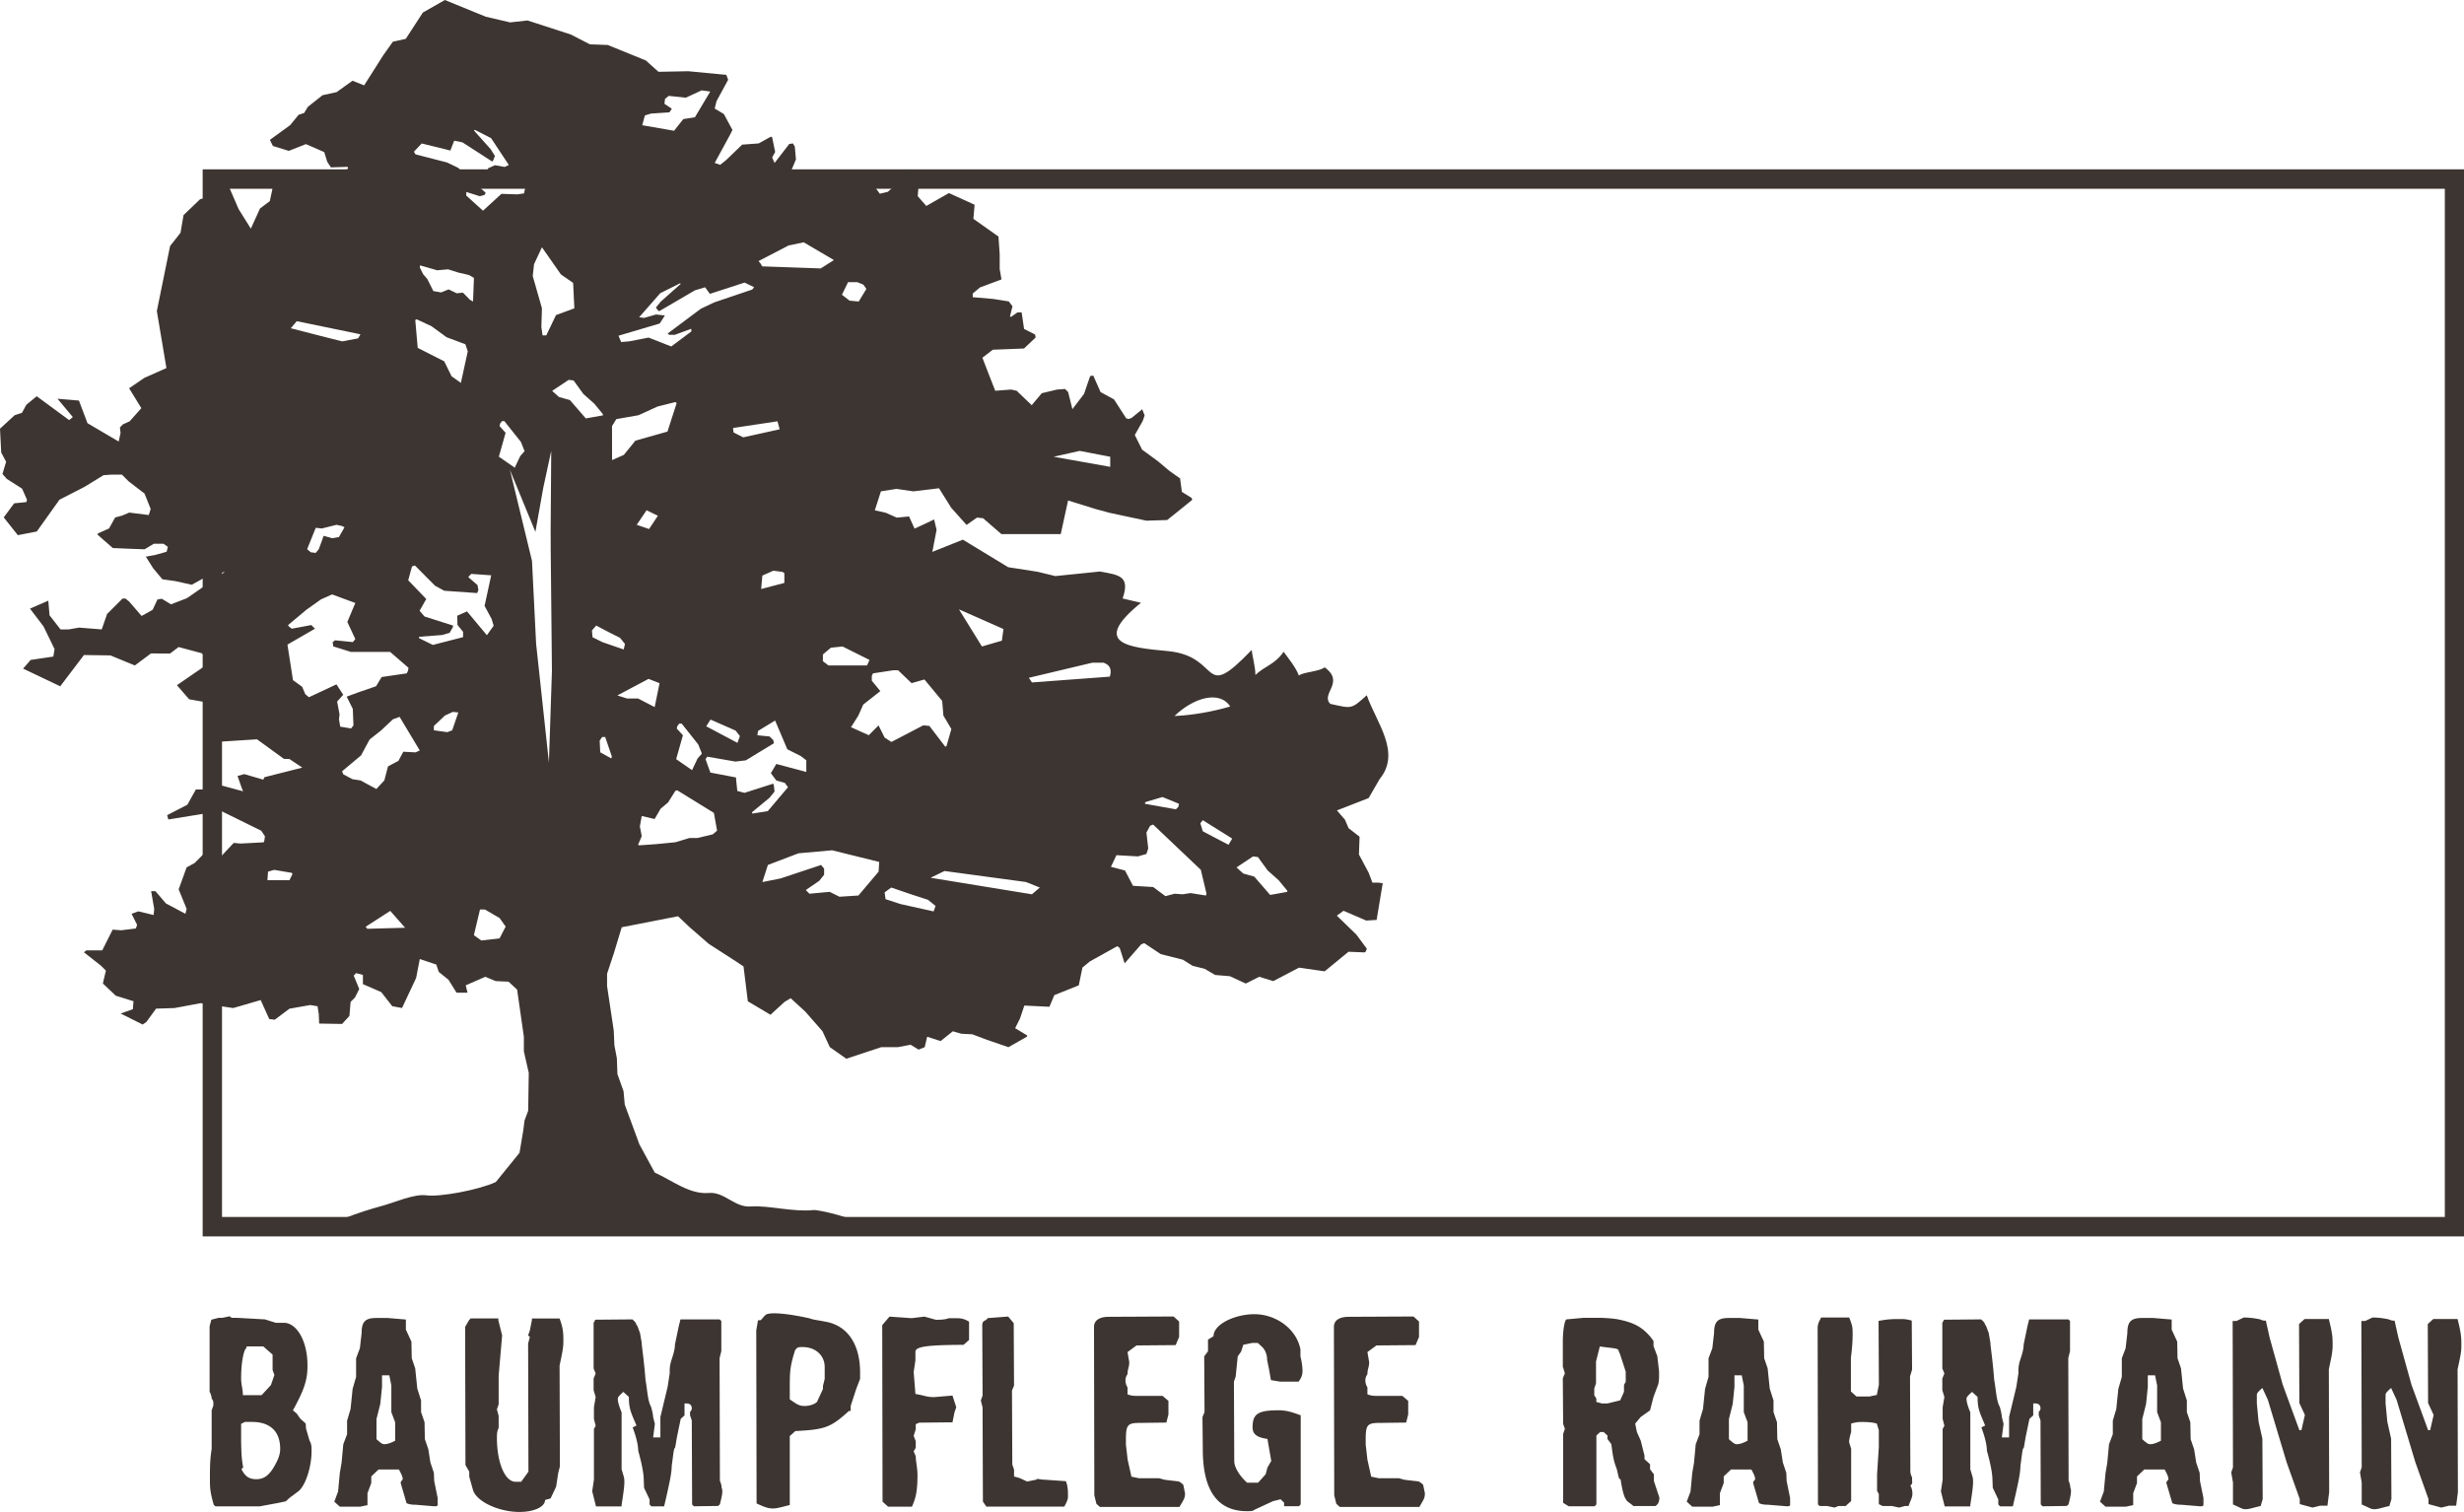
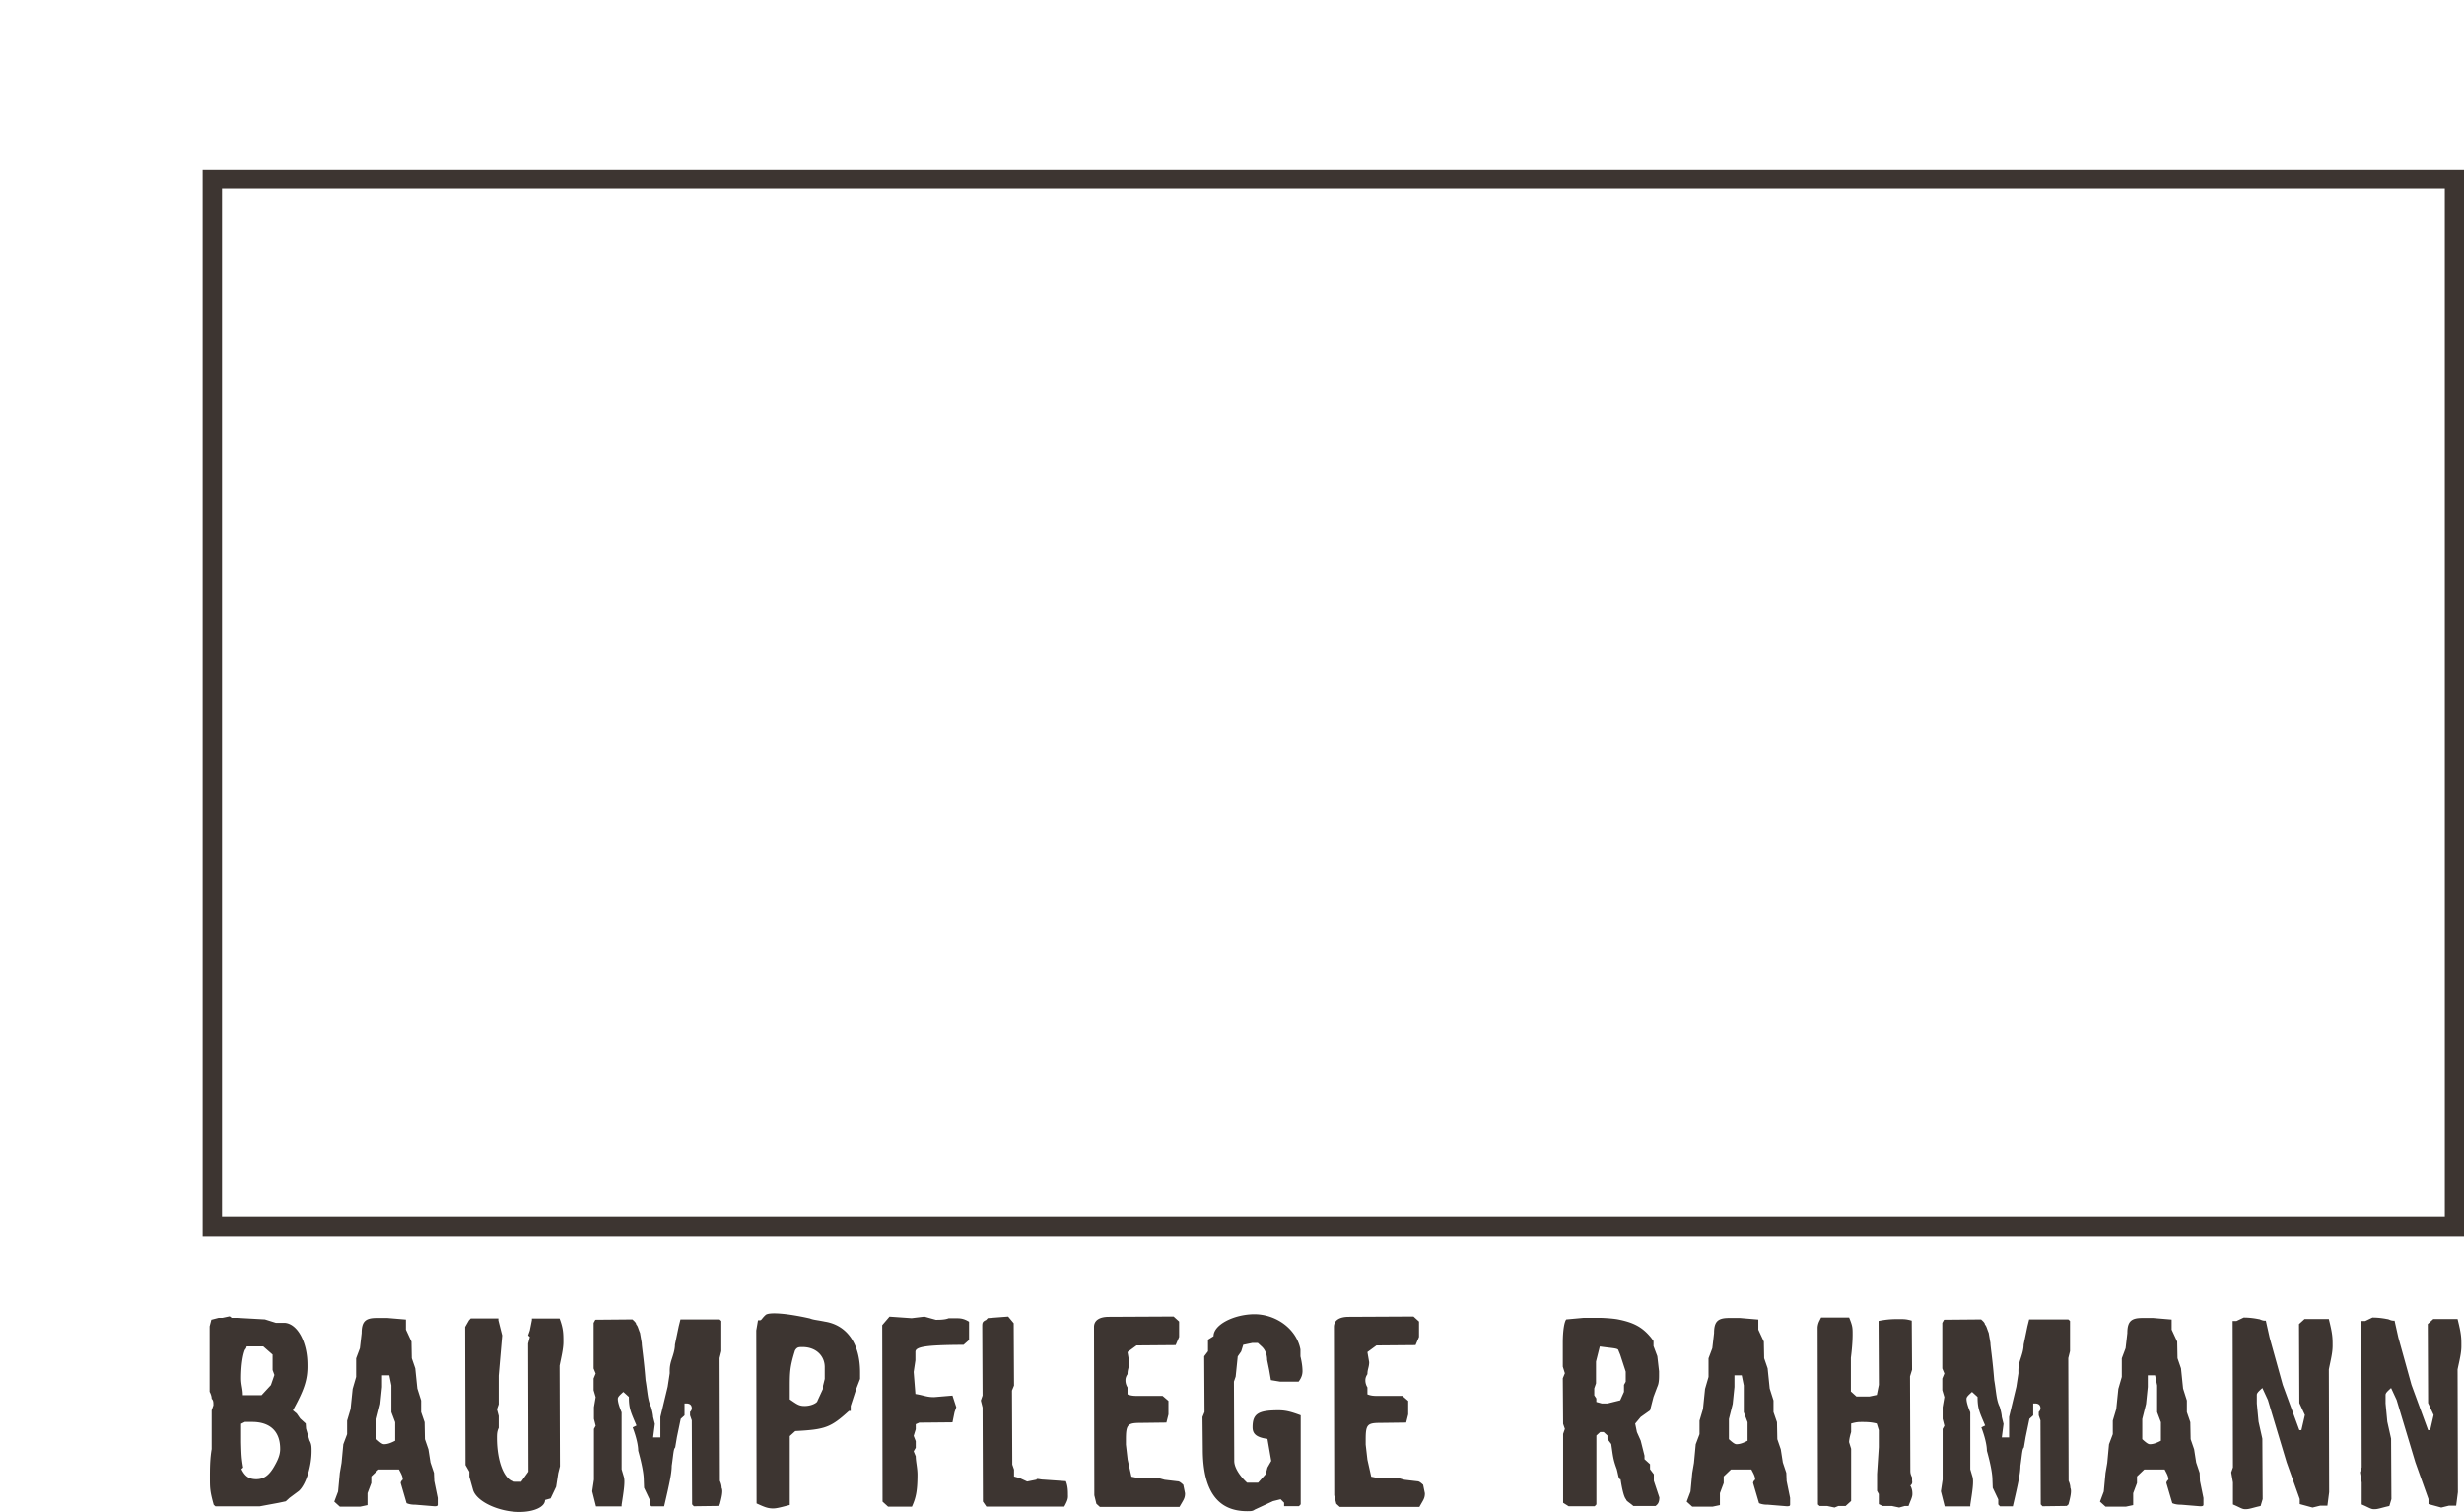
<svg xmlns="http://www.w3.org/2000/svg" width="383" height="235" fill="#3d3531">
  <path d="M46.46 231.73l-1.45 1.08-.59.54-1.13.24-2.91.54h-6.89l-.27-.24c-.59-2.1-.59-2.64-.59-4.21 0-1.32 0-2.89.27-4.45v-6.02l.27-.78c0-.49 0-.78-.27-1.03 0-.54-.32-1.08-.32-1.08v-10.17l.27-1.03 1.13-.29h.59l1.13-.24.32.24h.86l4.3.24 1.72.54h1.45c1.99.24 3.44 3.13 3.44 6.51.05 2.35-.54 3.96-2.26 7.09l.59.49.54.78.86.78.05.78.54 1.86c.32.54.32 1.03.32 1.57.02 2.34-.84 5.23-1.97 6.26zm-4.09-18.79v-2.4l-1.45-1.27h-2.58c0 .24-.27.54-.27.54-.32.78-.59 2.35-.59 4.4 0 1.08.27 1.61.27 2.64h2.91l1.45-1.57.54-1.57-.28-.77zm-3.17 8.07h-1.13l-.59.29v2.89c.05 1.81.05 2.35.32 3.91l-.27.24c.54 1.08 1.13 1.57 2.31 1.57 1.13 0 1.99-.54 2.85-2.1.59-1.03.86-1.81.86-2.59.01-2.88-1.72-4.21-4.35-4.21zm28.3 13.11l-2.91-.24c-.27 0-.86 0-1.4-.24l-.91-3.13c0-.29.32-.54.32-.54 0-.54-.32-1.03-.59-1.57h-3.17l-1.13 1.08v1.03l-.59 1.57v1.86l-1.13.24h-3.17l-.86-.78.59-1.57.27-2.89.27-1.57.27-2.89.59-1.57v-2.1l.54-1.81.32-3.13.54-1.86v-2.89l.59-1.57.27-2.35c0-1.81.59-2.35 2.31-2.35h1.72l2.85.24v1.57l.86 1.86.05 2.59.54 1.57.32 3.13.59 1.86v1.81l.54 1.57.05 2.64.54 1.57.32 2.05.54 1.61.05 1.27.54 2.64v1.03c.01.26-.26.26-.53.26zm-6.08-13.06l-.59-1.57v-4.16l-.32-1.57h-1.13v1.81l-.27 2.64-.59 2.35v3.13c.59.54.91.78 1.18.78.59 0 1.13-.24 1.72-.54v-2.87zm25.56-8.8l.05 15.65-.27 1.08-.32 2.1-.86 1.81-.86.24c0 1.08-1.72 1.86-3.98 1.86-3.17 0-6.62-1.57-7.21-3.38l-.59-2.1v-.78l-.59-1.03-.05-21.47.59-1.03.27-.29h4.3v.29l.59 2.35-.27 3.13-.27 3.13v4.45l-.27.78.27 1.03v1.86c-.27.54-.27 1.03-.27 1.57 0 3.67 1.18 6.8 2.91 6.8h.86l1.13-1.57-.05-19.91.27-1.03-.27-.24.27-.78.32-1.61v-.24h4.3c.59 1.57.59 2.35.59 3.67 0 1.02-.32 2.34-.59 3.66zm24.91 21.57l-.27.24-3.77.05-.27-.29-.05-13.06-.27-.78v-.54s.27-.24.27-.54c0-.49-.27-.78-.86-.78h-.27v1.86l-.59.54-.59 2.84-.27 1.61c-.27.24-.27 1.03-.54 2.84 0 1.08-.32 2.64-1.18 6.31h-1.99l-.27-.29v-.78l-.86-1.81-.05-1.32c0-.78-.27-2.35-.86-4.45 0-.78-.27-2.05-.86-3.62l.59-.29c-.86-2.05-1.18-2.59-1.18-4.45l-.86-.78c-.59.54-.86.78-.86 1.08 0 .54.27 1.32.59 2.1v8.85l.32 1.08c.27.78 0 2.35-.32 4.45v.24h-3.98l-.59-2.35.27-1.81v-7.88l.27-.49-.27-1.08v-1.81l.27-1.57-.32-1.08v-1.81l.32-.78-.32-.78v-7.09l.27-.49 5.76-.05c.32.29.59.54.59.78.27.29.27.54.59 1.32l.27 1.57c0 .54.32 2.35.59 5.77.32 1.81.32 3.13.86 4.16.32 1.08.32 1.57.32 1.57l.27 1.08-.27 2.1h1.13v-3.18l1.13-4.7.32-2.1c0-.49-.05-1.03.27-2.05.27-.83.54-1.61.54-2.4l.59-2.84.27-1.08h6.08l.27.24v4.7l-.27 1.08.05 19.08s.27.54.27 1.08c.26.48-.01 1.55-.28 2.58zm21.2-17.95l-.86 2.64v.78h-.27c-2.85 2.59-3.71 2.89-8.34 3.13l-.86.78v10.71c-1.13.29-1.99.54-2.58.54-.86 0-1.4-.24-2.58-.78l-.05-26.9.27-1.57h.32c.27-.05.27-.29.86-.83.54-.49 3.44-.24 6.89.54.59.24 1.13.24 2.31.49 3.44.54 5.49 3.42 5.49 7.88v1.03l-.6 1.56zm-4.9-3.38c0-1.86-1.45-3.13-3.44-3.13-.59 0-.86 0-1.18.54-.81 2.59-.81 3.38-.81 6.02v1.57c1.13.78 1.45 1.03 2.31 1.03 1.13 0 1.99-.54 1.99-.78l.86-1.86v-.49l.27-1.08v-1.82zm21.58-3.47h-.86c-4.9.05-6.62.29-6.62 1.08v1.32l-.27 1.81.27 3.42c1.45.24 1.72.49 2.91.49l2.85-.24.59 1.81-.27.78-.32 1.57-5.17.05-.54.24v.78l-.32 1.03.32.83v1.03l-.32.54.32.78c0 .78.27 1.81.27 2.84 0 2.64-.27 3.67-.86 4.99h-3.71l-.86-.78-.05-27.44 1.13-1.32 3.44.24 1.99-.24 1.78.49c.54 0 1.4 0 1.99-.24h1.13c.59 0 1.18 0 2.04.54v2.84l-.86.76zm15.66 25.14h-12.11l-.54-.78-.05-14.63-.27-1.08.27-.78-.05-10.71c0-.54 0-.78.59-1.03l.27-.29 3.17-.24.86 1.03.05 9.69-.32.78.05 11.5.27.78v1.08l.86.24 1.18.54 1.45-.29c0-.24.54 0 1.13 0l3.44.24c.32.78.32 1.57.32 2.1.02.53.02.78-.57 1.85zm17.91.05h-12.38l-.54-.49-.32-1.32-.05-26.17c0-1.03.86-1.57 2.31-1.57l10.06-.05.86.78v2.4l-.54 1.27-6.08.05-1.4 1.03.27 1.57c0 .78-.27 1.08-.27 1.86-.32.49-.32.78-.32 1.03a2.09 2.09 0 0 0 .32 1.03v1.08c.59.24 1.13.24 1.45.24h4l.91.78v2.1l-.32 1.27-3.98.05c-2.04 0-2.31.24-2.31 2.59v.78l.27 2.35.59 2.64 1.18.24h3.12l.86.24 2.04.24c.27 0 .59.29.86.54l.27 1.32c.01.8-.26 1.05-.86 2.12zm18.51-19.47H199l-1.45-.24-.27-1.57-.32-1.57c0-.78-.27-1.57-.86-2.1l-.59-.54h-.86l-1.4.29-.32 1.03-.54.78-.32 3.13-.27.78.05 12.33c0 1.03.86 2.35 1.99 3.38h1.72l1.18-1.32.27-1.03.59-1.03-.59-3.42c-1.72-.24-2.31-.78-2.31-1.81 0-2.1.86-2.64 4.04-2.64 1.13 0 1.99.24 3.44.78v13.84l-.27.29h-2.31v-.54l-.54-.54-1.18.29-2.85 1.32c-.32.24-.59.24-1.18.24-4.57 0-6.89-3.13-6.89-9.64l-.05-4.99.32-.78-.05-8.66.59-.78v-1.81l.86-.54c0-1.81 3.17-3.38 6.3-3.42 3.5 0 6.62 2.35 7.21 5.48v1.08c.32 1.32.32 2.1.32 2.35-.02.26-.02.8-.61 1.58zm18.78 19.47h-12.38l-.54-.49-.32-1.32-.05-26.17c0-1.03.86-1.57 2.31-1.57l10.06-.05.86.78v2.4l-.54 1.27-6.08.05-1.4 1.03.27 1.57c0 .78-.27 1.08-.27 1.86-.32.49-.32.78-.32 1.03a2.09 2.09 0 0 0 .32 1.03v1.08c.59.24 1.13.24 1.45.24h3.98l.91.78v2.1l-.32 1.27-3.98.05c-2.05 0-2.31.24-2.31 2.59v.78l.27 2.35.59 2.64 1.18.24h3.12l.86.24 2.05.24c.27 0 .59.29.86.54l.27 1.32c.01.8-.26 1.05-.85 2.12zm36.7-.14h-3.44c-.54-.49-1.13-.78-1.13-1.03-.27-.24-.59-1.32-.86-3.13-.32 0-.32-.54-.59-1.57-.59-1.57-.59-2.1-.86-3.91l-.59-.78v-.54l-.59-.54h-.54l-.59.54v10.71l-.27.29h-4.04l-.86-.54v-10.71l.27-.78-.27-.78-.05-7.09.32-.78-.32-1.03v-3.67c0-2.1.27-3.38.54-3.67l2.64-.24h2.85s1.56.05 2.58.24c2.15.44 3.55 1.03 4.9 2.59.27.29.59.78.59.78v.78l.59 1.57.27 2.35v.54c0 .54 0 1.32-.27 1.86l-.59 1.57-.54 2.1-1.45 1.03-.86 1.03.27 1.32.59 1.32.59 2.35v.54l.86.78v.78l.59.78v1.03l.86 2.59c-.01.83-.28 1.07-.6 1.32zm-4.63-20.89l-.86-2.64-.32-.78c-.27-.24-1.13-.24-2.85-.49l-.59 2.35v3.38l-.27.78v1.08l.32.49v.54l.86.24h.86l1.99-.49.59-1.32v-1.08l.27-.49v-1.57zm25.03 20.93l-2.91-.24c-.27 0-.86 0-1.4-.24l-.92-3.13c0-.29.32-.54.32-.54 0-.54-.32-1.03-.59-1.57h-3.17l-1.13 1.08v1.03l-.59 1.57v1.86l-1.13.24h-3.17l-.86-.78.59-1.57.27-2.89.27-1.57.27-2.89.59-1.57v-2.1l.54-1.81.32-3.13.54-1.86v-2.89l.59-1.57.27-2.35c0-1.81.59-2.35 2.31-2.35h1.72l2.85.24v1.57l.86 1.86.05 2.59.54 1.57.32 3.13.59 1.86v1.81l.54 1.57.05 2.64.54 1.57.32 2.05.54 1.61.05 1.27.54 2.64v1.03c.01.26-.26.26-.52.26zm-6.09-13.06l-.59-1.57v-4.16l-.32-1.57h-1.13v1.81l-.27 2.64-.59 2.35v3.13c.59.54.91.78 1.18.78.59 0 1.13-.24 1.72-.54v-2.87zm25.02 13.02h-.59l-.86.24-1.13-.24h-1.45l-.59-.29v-1.57l-.27-.49v-2.64l.27-4.16v-2.64l-.32-1.03c-.86-.24-1.72-.24-2.26-.24-.59 0-.86 0-1.72.24v1.32c-.32 1.03-.32 1.57-.32 1.57l.32 1.03v8.12l-.86.78h-1.13l-.59.24-1.13-.24h-1.18l-.27-.24-.05-27.49s0-.49.27-1.03l.27-.54h4.36c.54 1.32.54 1.57.54 2.64 0 .24 0 1.57-.27 3.62v5.23l.86.78h2.04l1.13-.24.32-1.57-.05-9.93c1.45-.29 2.31-.29 3.17-.29s1.13 0 1.99.24l.05 7.63-.32 1.03.05 14.63c0 .29 0 .54.27 1.08v.49c.05.29.05.54-.27.78.32.54.32 1.08.32 1.32 0 .53-.33 1.07-.6 1.86zm24.86-.25l-.27.24-3.77.05-.27-.29-.04-13.06-.27-.78v-.54s.27-.24.27-.54c0-.49-.27-.78-.86-.78h-.27v1.86l-.59.54-.59 2.84-.27 1.61c-.27.24-.27 1.03-.54 2.84 0 1.08-.32 2.64-1.18 6.31h-1.99l-.27-.29v-.78l-.86-1.81-.05-1.32c0-.78-.27-2.35-.86-4.45 0-.78-.27-2.05-.86-3.62l.59-.29c-.86-2.05-1.18-2.59-1.18-4.45l-.86-.78c-.59.54-.86.78-.86 1.08 0 .54.27 1.32.59 2.1v8.85l.32 1.08c.27.78 0 2.35-.32 4.45v.24h-3.98l-.59-2.35.27-1.81v-7.88l.27-.49-.27-1.08v-1.81l.27-1.57-.32-1.08v-1.81l.32-.78-.32-.78v-7.09l.27-.49 5.76-.05c.32.29.59.54.59.78.27.29.27.54.59 1.32l.27 1.57c0 .54.32 2.35.59 5.77.32 1.81.32 3.13.86 4.16.32 1.08.32 1.57.32 1.57l.27 1.08-.27 2.1h1.13v-3.18l1.13-4.7.32-2.1c0-.49-.05-1.03.27-2.05.27-.83.54-1.61.54-2.4l.59-2.84.27-1.08h6.08l.27.24v4.7l-.27 1.08.05 19.08s.27.54.27 1.08c.25.48-.02 1.55-.29 2.58zm20.45.29l-2.91-.24c-.27 0-.86 0-1.4-.24l-.92-3.13c0-.29.32-.54.32-.54 0-.54-.32-1.03-.59-1.57h-3.17l-1.13 1.08v1.03l-.59 1.57v1.86l-1.13.24h-3.17l-.86-.78.59-1.57.27-2.89.27-1.57.27-2.89.59-1.57v-2.1l.54-1.81.32-3.13.54-1.86v-2.89l.59-1.57.27-2.35c0-1.81.59-2.35 2.31-2.35h1.73l2.85.24v1.57l.86 1.86.05 2.59.54 1.57.32 3.13.59 1.86v1.81l.54 1.57.05 2.64.54 1.57.32 2.05.54 1.61.05 1.27.54 2.64v1.03c.01.26-.26.26-.53.26zm-6.08-13.06l-.59-1.57v-4.16l-.32-1.57h-1.13v1.81l-.27 2.64-.59 2.35v3.13c.59.54.91.78 1.18.78.59 0 1.13-.24 1.72-.54v-2.87zm26.1-8.21l.05 19.08-.27 2.1h-1.13l-1.18.29-1.99-.54V233l-2.04-5.72-2.91-9.69-.86-1.86c-.59.54-.86.78-.86 1.08v1.32l.27 2.84.59 2.64.05 9.39-.32 1.08c-1.13.24-1.72.49-2.26.49-.59.05-.86-.24-2.04-.73v-3.42l-.27-1.57.27-.78-.05-22.75h.59l1.13-.54c.27 0 1.13 0 2.31.24.27 0 .54.29 1.13.24l.59 2.64 2.04 7.34 2.58 7.04h.32l.54-2.35-.86-1.86-.05-12.28.86-.78h3.77c.59 2.35.59 2.89.59 4.16 0 1.08-.27 2.11-.59 3.68zm20.01 0l.05 19.08-.27 2.1h-1.13l-1.18.29-1.99-.54V233l-2.04-5.72-2.91-9.69-.86-1.86c-.59.54-.86.78-.86 1.08v1.32l.27 2.84.59 2.64.05 9.39-.32 1.08c-1.13.24-1.72.49-2.26.49-.59.05-.86-.24-2.04-.73v-3.42l-.27-1.57.27-.78-.05-22.75h.59l1.13-.54c.27 0 1.13 0 2.31.24.27 0 .54.29 1.13.24l.59 2.64 2.04 7.34 2.58 7.04h.32l.54-2.35-.86-1.86-.05-12.28.86-.78H382c.59 2.35.59 2.89.59 4.16.01 1.08-.26 2.11-.59 3.68zm1.04-20.68H31.5V26.32h351.55v165.85h-.01zm-348.53-3.02h345.51V29.34H34.51v159.81z" />
-   <path d="M212.74 124.04l1.71-2.95c3.4-4.15-.52-8.77-2-13.03-2.46 2.22-2.3 2.08-5.67 1.34-1.57-1.57 2.36-3.33-.88-5.68-.81.67-3.47.75-4 1.29-.47-1.27-1.59-2.63-2.38-3.71-1.33 1.98-3.02 2.27-4.38 3.61 0-1.3-.51-2.97-.57-3.9-8.04 8.38-4.55 1-13.03.19-5.96-.57-12.13-1.07-4.19-7.51l-2.85-.67c1.22-3.54-.61-3.65-3.52-4.19l-6.94.71-2.76-.67-4.57-.71-7.04-4.28-4.75 1.9.66-3.42-.38-1.62-3.04 1.43-.86-1.9-1.9.19-1.71-.76-1.71-.38.95-2.95 2.38-.38 2.66.38 3.99-.48 1.9 3.04 2.38 2.66 1.62-1.14.95.1 2.85 2.47h9.22l1.14-5.23 4.28 1.33 2.09.57 5.8 1.24 3.23-.1 1.43-1.14 2.47-2-.09-.29-1.52-.95-.28-2.09-1.62-1.14L180 71.7l-2.47-1.81-1.14-2.28 1.24-2.19.29-.86-.38-.95-1.62 1.33-.48.19-.38-.1-1.9-2.95-2.09-1.14-1.14-2.57-.48.09-.95 2.76-1.81 2.38-.66-2.66-.48-.48-1.24.09-2.38.57-1.52 1.81v.09l-2.38-2.28-.86-.19-2.47.19-.86-2.19-1.14-2.95 1.62-1.24 4.85-.19 1.81-1.71-.09-.47-1.71-.86-.38-2.57h-.66l-.95.67H157v-.1l.38-1.52-.57-.76-2.38-.38-3.23-.28v-.57l1.14-.95 3.33-1.24-.28-1.62v-2.28l-.19-2.76-3.9-2.76.19-2.19-3.99-1.81-3.52 2-1.33-1.52.19-2.38-1.9-1.81-1.43 2.19-1.52 1.33-1.23.29-1.33-1.81-3.33.76-1.81-.66h-2.19l-3.71-.86-1.33 1.14-.86-.29 1.52-3.61-.18-2.01-.29-.48-.57.09-2.28 2.95-.38-.85.47-.86-.47-2.28-.19-.1-1.9 1.05-2.57.19-2.47 2.38-.95.76-.85-.29 2.38-4.37.38-.76-1.33-2.47-1.43-.86.28-1.14 1.81-3.33-.28-.76-5.9-.57-4.65.09-1.96-1.76-5.93-2.41-2.77-.1-2.95-1.52-6.75-2.19-2.7.3-3.78-.88L69.15 0l-3.42 1.95-2.66 4.09-2 .44-1.54 2.17-2.93 4.62-1.81-.72-2.47 1.77-2.19.48-2.28 1.81-.57.95-.86.28-1.33 1.62-3.14 2.28.47.95 2.47.76 2.66-1.05 2.85 1.24.47 1.52.57.86 2.57-.09.1.19-.86 1.24-1.9-.67-1.05.57-3.42-.67-1.9.86-2.57 1.62-.47 2.19-1.52 1.14-1.43 3.14-1.9-3.04-1.81-4.19-2.18 2.11-2 .55-2.57 2.47-.47 2.74-1.62 2.06-2.06 10.11 1.49 8.86-3.42 1.52-2.38 1.62 1.9 3.09-1.81 2.04-1.05.48-.47.48.1.86-.29 1.33-4.85-2.85-1.33-3.52-3.33-.28 2.38 2.85-.57.47-5.04-3.71-1.62 1.33-.67 1.24-1.14.38L0 66.63l.19 3.71.76 1.43-.57 1.9.67.76 2.38 1.52.76 1.71-.09.38-1.9.19-1.62 2.19 2.19 2.76 2.95-.57 3.52-4.94 3.9-2 2.95-1.81 1.24-.09h1.62L20 74.82l2.47 1.9.95 2.38-.29.95-3.04-.38-1.14.48-1.05.28-.95 1.71-1.71.76-.09.19 2.38 2.09 2.28.1 2.66.1 1.43-.86h1.52l.67.48-.19.76-1.71.48-1.52.28 1.14 1.81 1.43 1.71 2 .28 2.57.57 2.38-1.33 2.76-.67-5.9 4.09-2.47.95-1.43-.86-.67.1-.76 1.62-1.71.95-1.92-2.22-.57-.48h-.48l-2.28 2.28-.09.04-.86 2.47-3.52-.28-1.62.28H9.41L7.7 95.64l-.19-2.28-2.85 1.24 2.11 2.77 1.71 3.52-.19 1.16-3.52.52-1.18 1.35 5.77 2.75 3.69-4.86 4.11.06 3.8 1.56 2.51-1.87 2.96.02 1.33-1.01 3.56.95 1.62 1.24-5.44 3.74 1.9 2.19 2.66.47.27 4.73 1.24 1.43 6.38-.41 4.18 3.04.87.03 1.99 1.33-5.88 1.49-.19.38-2.95-.86-1.05.29.57 1.62.29.76-3.52-.95-2.19.66h-1.62l-1.33 2.38-3.14 1.62.19.67 8.18-1.33 6.26 3.08.57.86-.09.66-.1.28-3.61.19-1.05-.1-2.85 3.04-1.9-1.24-1.33 1.33-1.24.67-1.24 3.42 1.24 3.04-.19.76-3.04-1.62-1.62-1.9h-.67l.48 2.76-.09.95-2.38-.57-1.05.38.86 1.71-.19.57-2.28.28-1.33-.1-1.62 3.23h-2.47l-.38.29 2.66 2.09.76.76-.47 2 2 1.9 2.76.86-.1 1.24-1.9.67 3.42 1.71.57-.38 1.52-2.09 2.85-.09 4.09-.76 5.04.76 4.28-1.24 1.33 2.95.86.1 2.28-1.71 3.23-.57 1.14.19.19 1.23.06 1.46 3.56.06 1.14-1.24.19-2.19.67-.67.67-1.33-.86-2.09.38-.38 1.05.28v1.43l2.85 1.24 1.71 2.19 1.52.28 2.19-4.66.57-2.95 2.57.86.38 1.14 1.52 1.23 1.24 2h1.71l-.28-1.14 3.04-1.33 1.62.67 2 .09 1.33 1.24 1.05 7.32v2.28l.76 3.33-.09 5.89-.57 1.52-.19 1.52-.59 3.5-3.68 4.54c-2.73 1.27-8.81 2.35-10.78 2.07-1.91-.27-4.98 1.12-6.84 1.62-4.11 1.11-7.34 2.43-11.24 4.21 2.47-.09 83.17.94 86.84-.78-2.23-1.6-7.85-2.84-8.61-2.76-3.19.33-7.03-.76-9.73-.56-2.55.19-4.08-2.31-6.53-2.1-2.99.26-5.68-1.94-8.41-3.17l-2.38-4.38-2.28-6.18-.19-2.09-.95-2.66-.09-2.47-.38-2-.1-2.28-1.04-6.94v-1.9l1.04-3.14 1.24-4.09 8.75-1.71 1.81 1.71 2.95 2.57 4.28 2.76 1.14.76.67 5.42 3.52 2.09 2.19-2 .95-.57 2.28 2.09 2.66 3.04 1.14 2.47 2.57 1.81 2.85-.95 2.57-.85h2.57l2-.38 1.24.76.95-.38.09-.38.29-1.24 2.09.67 1.9-1.52 1.33.38 1.71.09 2.28.86 3.33 1.14 2.85-1.62.09-.19-1.9-1.14.76-1.52.67-2 3.9.19.76-1.81 3.8-1.52.57-2.76 1.14-.95 4.28-2.38.38.29.76 2.38 2.57-2.95.48-.19 2.57 1.71 3.42.86 1.52.95 1.9.48 1.62.95 2.28.19 2.47 1.14 2.09-1.05 2.19.67 3.99-2.09 3.99.57 3.71-3.04 2.47.1.19-.1.19-.47-1.62-2.19-3.04-2.95 1.04-.76 3.52 1.52 1.62-.1.95-5.71-.76-.09h-.85l-.57-1.52-1.52-2.85.1-2.76-1.71-1.33-.57-1.33-1.24-1.43 4.93-1.92h0m-48.96-53.05l4.04-.91 4.75.91v1.57l-8.79-1.57h0zm-31.96-27.14h1.43l.95.39.47.66-1.19 1.96-1.42-.13-1.19-.92.95-1.96h0zm-3.91 57.87l1.24-1.05 1.81-.19 4.19 2.09-.38.86h-5.99l-.87-.66v-1.05h0zm-9.6-10.17l.19-2.09 1.71-.76 1.43.19.28.19v1.52l-3.61.95h0zm4.27-53.4l2.35-.49 4.69 2.76-2.05 1.3-9.09-.32-.29-.49-.29-.33 4.68-2.43h0zm-1.73 27.33l.34 1.24-3.37.75-2.3.5-1.5-.76-.08-.69 6.91-1.04h0zm-15.66 47.75l.1-.38.29-.38h.38l2.57 3.23.57 1.43-.67.76-.86 1.81-2.47-1.71 1.05-3.71-.96-1.05h0zm-6.43-44.74l-1.79 2.21-1.83.81-.01-5.29.67-1.08 3.44-.6 2.95-1.35 2.78-.7.21.16-1.43 4.43-4.99 1.41h0zm2.13 13.73l-1.92-.65 1.53-2.26 1.76.85-1.37 2.06h0zm9.55 29.62l3.9 1.71.67.86-.38 1.05-4.85-2.57.66-1.05h0zm5.3-67.92l1.48.72-.29.36-5.92 2-2.08.99-5.15 3.85.23.2h.88l2.55-.94.03.41-3.13 2.34-3.52-1.38-2.99.58-1.28.11-.41-.98 6.41-1.9.8-1.25-1.38-.15-1.84.53-.78-.1 3.28-3.74 3.04-1.52.17.05-3.11 2.76-.78.94.34.46.19.1 5.55-3.24 1.57-.47.68.93.04.1 5.42-1.76h0zm-15.5-25.98l.95-.29 2.85-.19.28-.38.1-.19-1.14-.76.09-.76.57-.47 2.66.28 2.47-1.14 1.33.19-2.38 3.99-1.81.29-1.43 1.81-4.95-.86.41-1.52h0m-9.56 43.29l1.71 1.52 1.33 1.62v.19l-2.66.47-2.47-2.85-1.71-.48-1.05-.95 2.57-1.71.76.09 1.52 2.1h0zm-7.67-20.16l1.23-2.64 2.95 4.22 1.9 1.32.19 3.95-2.85 1.05-1.52 3.16h-.57l-.19-1.32.09-2.9-1.43-5.01.2-1.83h0zM65.55 22.3l4.48 1.1.03-.15.54-1.38 1.29.26 4.62 2.98.15-.18.27-.69-.66-1.05-2.6-2.91.14-.1 2.52 1.29 2.76 4.17-.64.31-1.52-.27-1.13.51.68 1.46 5.29 1.02-.32 1.39-1.05.15-2.46-.08-2.86 2.62-2.61-2.36.01-.55 2.11.66.72-.2.19-.33-4.29-3.89-1.73-.83-4.9-1.26-.24-.41 1.21-1.28h0zm12.1 43.92l.09-.38.28-.38h.38l2.57 3.23.57 1.43-.67.76-.86 1.81-2.47-1.71 1.05-3.71-.94-1.05h0zM67.08 50.71l2.34 1.71 2.92 1.09.37 1.1-1.07 4.9-1.45-1.03-1.14-2.32-4.12-2.09-.38-4.33.22-.11 2.31 1.08h0zm-1.84-9.18l.07-.28 2.64.76 1.7-.15 1.58.5 1.69.39.75.45-.14 3.66-.49-.27-1.07-1.1-.98.09-1.26-.6-1.15.47-1.22-.21-.94-1.87-.65-.76-.53-1.08h0zm-19.11 8.39l9.9 2.04-.36.63-2.48.47-3.25-.82-4.74-1.22.93-1.1h0zm2.95 32.12l.95.1 2.28-.57.86.19.38.19-.86 1.52-1.05.19-1.33-.38-.76 2.09-.48.57-.76-.1-.57-.48 1.34-3.32h0zm-4.09 54.77h-3.42l.09-1.33.95-.28 2.76.47.09.19-.47.95h0zm7.89-23.87l-.19-1.14.09-.76-.38-2 .95-1.05-1.05-1.62-4.28 2-.57-.48-.48-1.14-1.43-1.04-.86-5.52 4.28-2.47-.57-.57-3.04.57-.48-.38-.09-.19 2.85-2.38 2.28-1.62 1.71-.76 3.61 1.33-1.24 2.95 1.24 2.66-.38.47-2.76-.28-.38.28.09.67 2.76.86h4.28 1.81l2.85 2.47-.09.48-.19.38-3.9.57-.86 1.43-2.76.95-1.81.67.95 1.9.1 2.57-.38.48-1.68-.29h0zm10.09 31.26l-5.88.16-.26-.31 3.83-2.47 2.31 2.62h0zm2.28-27.55l-.66.29-1.9-.1-.76 1.42-1.62.86-.57 2.18-1.24 1.33-2.47-1.33-1.24-.19-1.43-.76-.19-.47 2.95-2.47 1.33-2.47 1.81-1.43 1.81-1.71 1.04-.38 3.14 5.23h0zm5.04-3.14l-.76.29-2.09-.29v-.67l1.71-1.62 1.24-.57.85.09-.95 2.77h0zm7.36 32.34l-2.85.33-1.14-.83.95-3.99h.76l2.28 1.33.95 1.33-.95 1.83h0zm-1.23-49.63l.31 1.04-1.05 1.47-3.09-3.7-1.52.67.04 1.43.87 1.08v.82l-4.7 1.21-2.16-1.06.03-.21 3.57-.27 1.17-.34.47-.83.09-.29-4.47-1.42-.76-.89.94-1.66.11-.15-2.82-2.93.59-2.15.45-.15 3.13 3.15 1.43.78 5.11.36.2-.44-.14-.8-1.44-1.25.46-.49 3.11.22-1.03 4.75 1.1 2.05h0zm9.18-10.71l.14 13.7.05 5.07-.47 14.23-1.99-18.45-.64-12.89-3.43-14.14 3.96 9.64 1.22-6.84 1.24-5.75-.09 12.27.01 3.16h0zm9.51 32.09l-.1.28-1.71-.95-.09-1.81.38-.57h.48l1.04 3.05h0zm-1.49-17.8l-1.52-.76-.09-1.05.66-.76 2 1.05 1.71.86.76.95-.19.86-3.33-1.15h0zm2.34 8.29l4.85-2.57 1.71.67-.76 3.71-2.57-1.33h-1.71l-1.52-.48h0zm15.5 21.02l-.67.57-2.38.57h-1.24l-2.19.66-2.95.29-2.66.19-.19-.09.57-1.33-.29-1.52.29-1.62 2 .47.95-1.62 1.14-.95 1.14-1.81.28-.09 5.71 3.52.49 2.76h0zm3.14-6.18l-.19-1.9v-.19l-3.99-.76-.76-2.09.28-.38 4.37.76 1.62-.19 4.37-2.66-.1-.48-.57-.57-1.9-.19.09-.67 2.66-1.62 1.9 4.47 2.09 1.05.86.66v1.81l-4.66-1.24-.85 1.43.85 1.14 1.33.38.48.67-3.14 3.71-2.38.38-.09-.19 2.76-2.28.76-.95-.1-.95-.1-.28-4.47 1.43-1.12-.3h0zm21.97 12.55l-3.14 3.71-2.95.19-1.52-.76-3.14.29-.57-.57 2.09-1.43.76-.95v-.95l-.47-.57-6.28 2.09-2.85.57.86-2.66 4.75-1.81 5.23-.47 7.32 1.81-.09 1.51h0zm1.99-20.16l-1.05-.67-.95-1.9-1.52 1.52-2.76-1.24 1.14-1.81.76-1.71 2.66-2.09-1.33-1.62v-.76l.19-.38 3.14-.48h.76l2.09 2 2-.57 2.76 3.33.19 2.28 1.24 2.09-.76 2.66-.19.09-2.47-3.23-.95-.09-4.95 2.58h0zm6.56 26.34l-5.13-1.14-2.34-.76-.15-1.05 1.03-.76 3.08 1.05 2.64.86 1.17.95-.3.85h0zM160.4 139l-15.75-2.57 2.16-1.05 12.66 1.71 2.16.86-1.23 1.05h0zm-4.67-39.42l-3.1.9-3.57-5.77 6.92 3.06-.25 1.81h0zm22.39 25.06l2.57-.76 2.57 1.05-.1.48-.38.38-3.71-.66-1.05-.19-.09-.09.19-.21h0zm-5.61-19.47l-12.1.9-.49-.72 9.88-2.35h1.73c1.06.36 1.3 1.12.98 2.17m15.03 33.74l-.1.28-2.38-.38-1.24.19-1.24-.09-1.43.38-1.9-1.42-3.14-.19-1.24-2.38-2.19-.57.86-1.81 3.33.19 1.33-.38.28-.86-.28-2.47.57-1.05.47-.19 7.42 7.04.88 3.71h0zm3.42-7.61l-2.38-1.24-1.62-.86-.38-1.24.38-.48 4.57 2.86-.57.96h0zm.26-21.49c-2.8.82-5.83 1.35-8.66 1.48 2.91-2.82 6.99-4.06 8.66-1.48m8.87 28.81l-2.66.48-2.47-2.85-1.71-.48-1.05-.95 2.57-1.71.76.1 1.52 2.09 1.71 1.52 1.33 1.62v.18h0z" />
</svg>